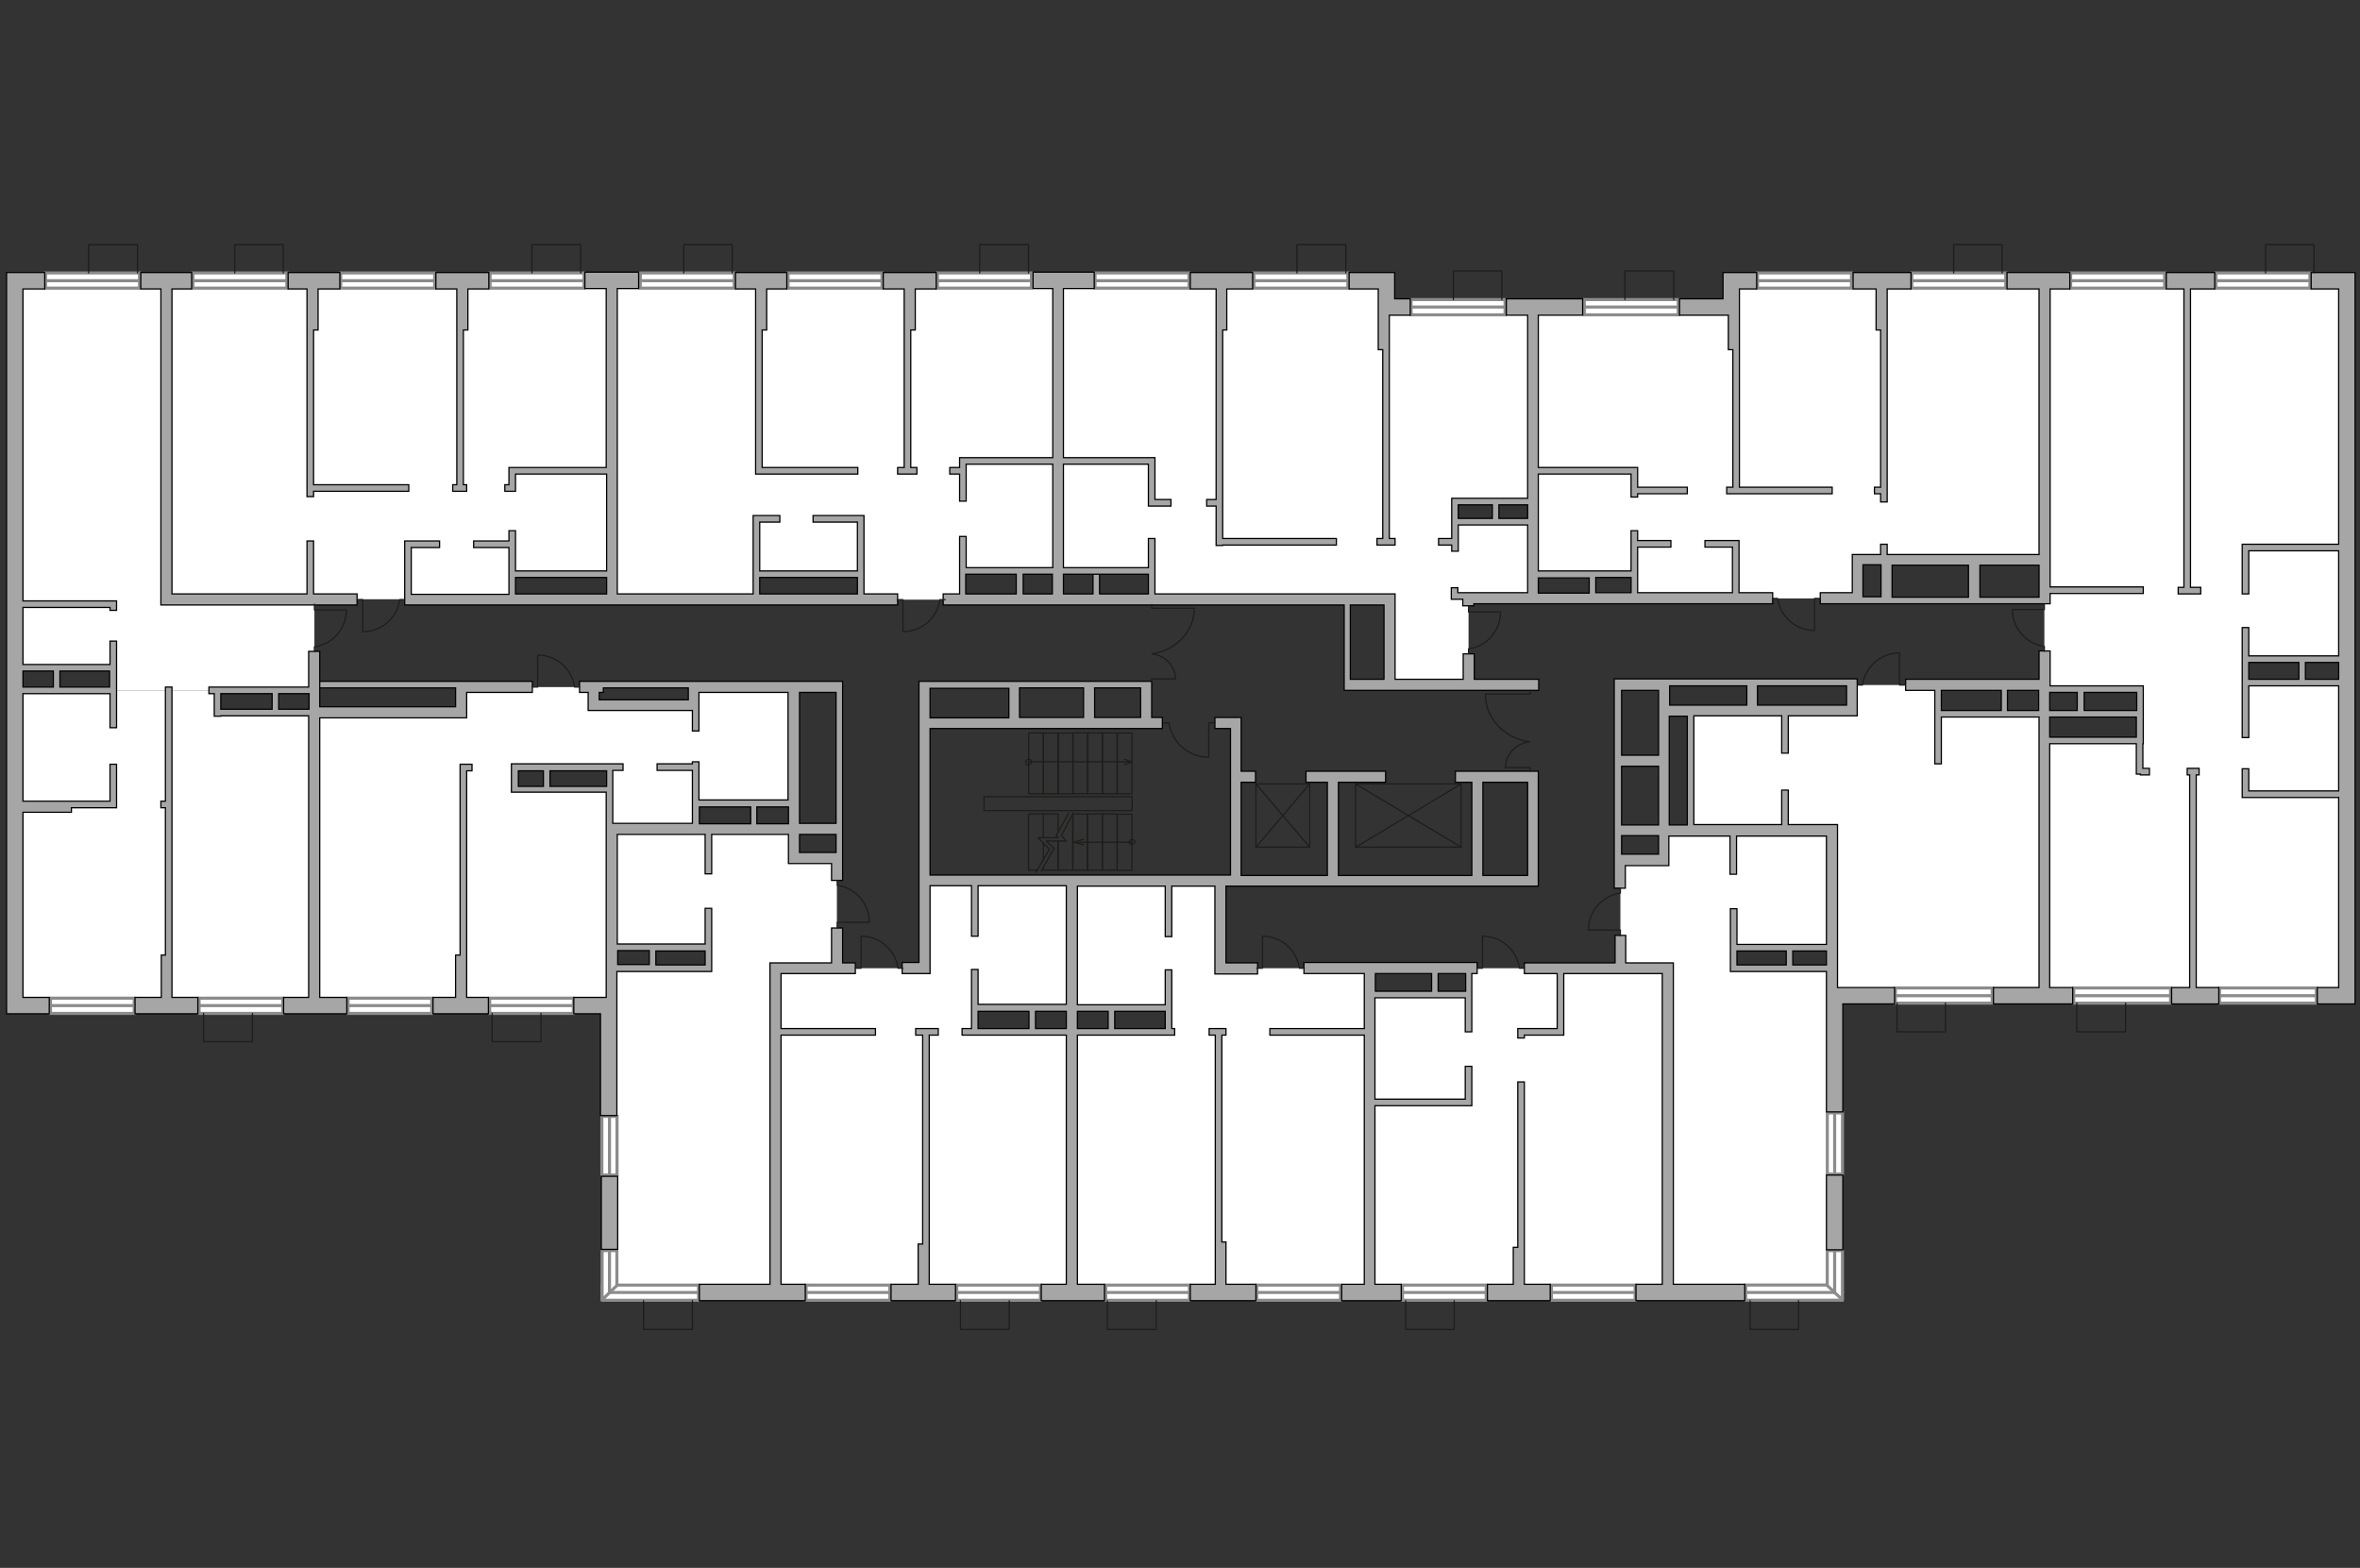
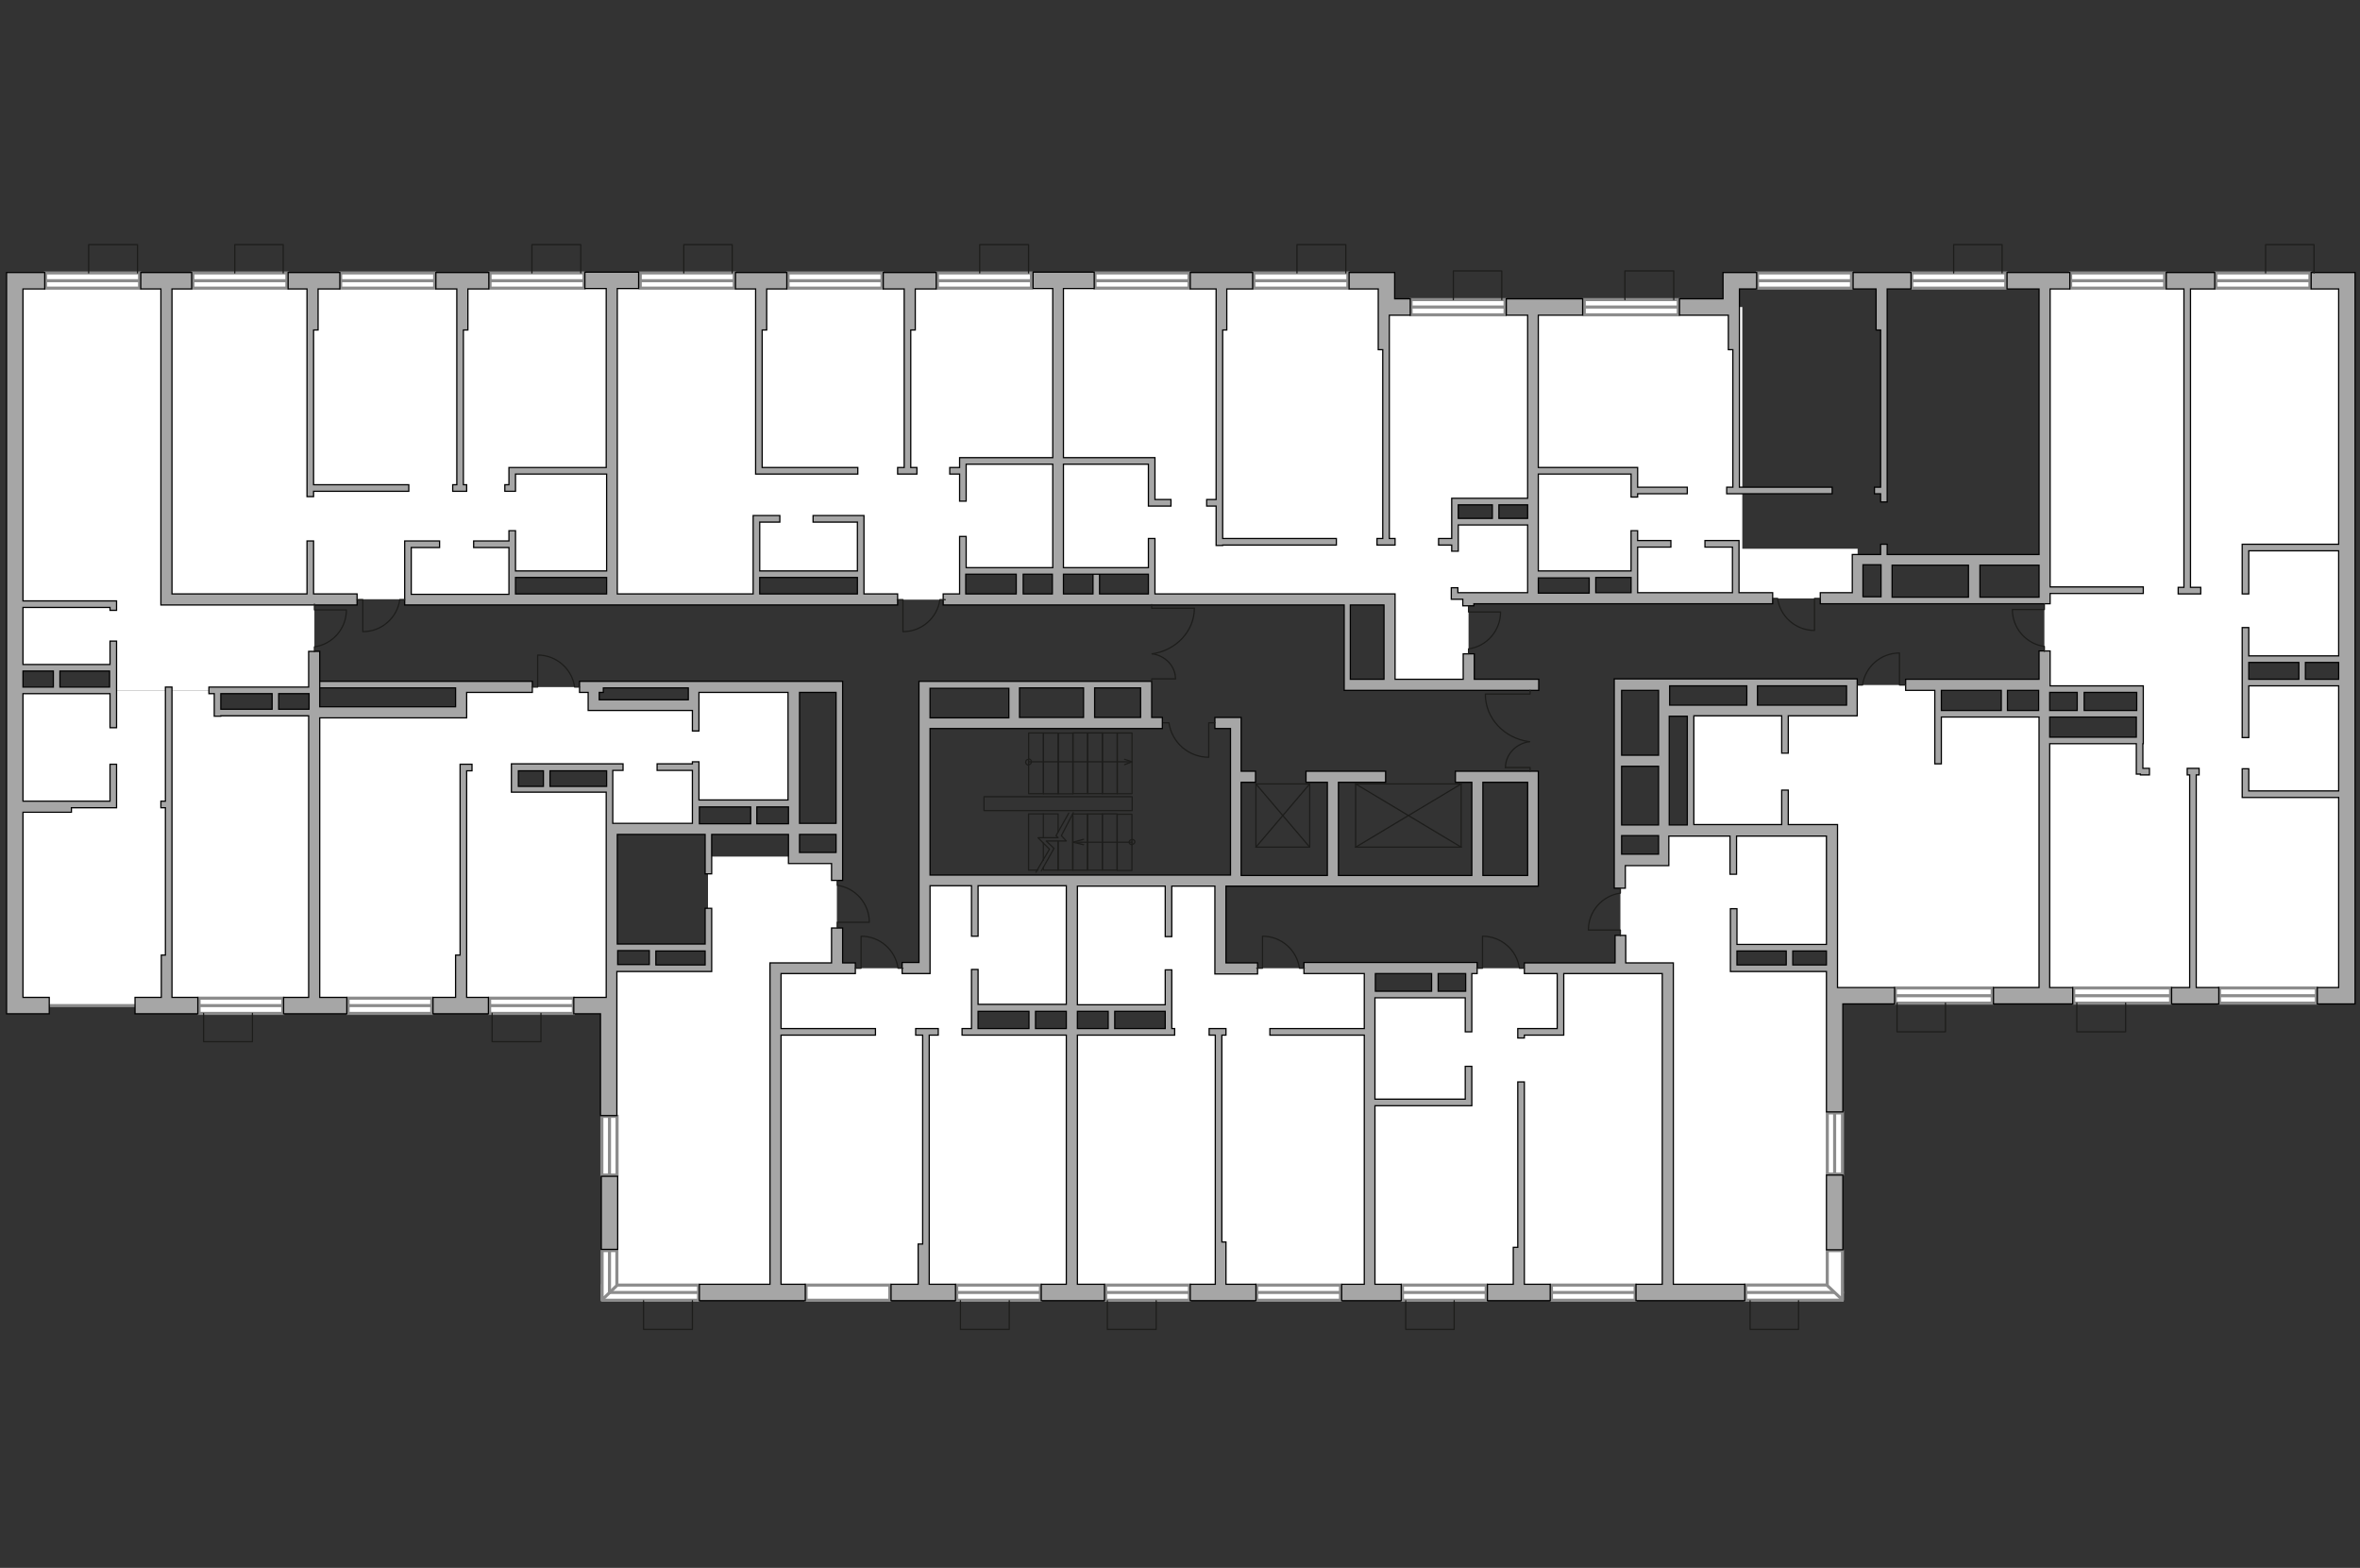
<svg xmlns="http://www.w3.org/2000/svg" version="1.1" x="0px" y="0px" viewBox="0 0 575 382" style="enable-background:new 0 0 575 382;" xml:space="preserve">
  <rect x="0" y="0" width="575" height="382" fill="#333333" stroke="none" />
  <style type="text/css">
	.st0{fill:#FFFFFF;}
	.st1{fill:#FFFFFF;stroke:#8C8C8C;stroke-width:0.75;stroke-linecap:round;stroke-linejoin:round;stroke-miterlimit:10;}
	.st2{fill:#FFFFFF;stroke:#8C8C8C;stroke-width:0.75;stroke-linecap:round;stroke-miterlimit:10;}
	.st3{fill:#A6A6A6;stroke:#000000;stroke-width:0.3;stroke-miterlimit:22.926;}
	.st4{fill:none;stroke:#1D1D1B;stroke-width:0.3;stroke-linecap:round;stroke-linejoin:round;stroke-miterlimit:10;}
</style>
  <g id="bg">
    <rect x="3.6" y="173.6" class="st0" width="72.9" height="71.4" />
    <rect x="3.9" y="168.2" class="st0" width="49.1" height="7.8" />
    <rect x="3.6" y="68.1" class="st0" width="36.8" height="94.7" />
    <rect x="27.5" y="146.1" class="st0" width="49.1" height="22.1" />
    <rect x="149.1" y="68.2" class="st0" width="34.9" height="77.9" />
    <rect x="183" y="68.4" class="st0" width="74.8" height="71" />
    <rect x="209.6" y="138.3" class="st0" width="24.8" height="7.8" />
-     <rect x="422.2" y="68.2" class="st0" width="76.5" height="68.2" />
    <rect x="373.5" y="74.8" class="st0" width="51" height="65.2" />
    <rect x="398.2" y="133.7" class="st0" width="54.4" height="12.1" />
    <rect x="40.6" y="68.1" class="st0" width="84.2" height="77.9" />
    <rect x="115.9" y="68.2" class="st0" width="33.5" height="71.5" />
    <rect x="257.8" y="68.2" class="st0" width="80.1" height="71.1" />
    <rect x="338.5" y="138.3" class="st0" width="19.3" height="29.1" />
    <rect x="280.6" y="137.8" class="st0" width="59.3" height="8.3" />
    <rect x="346.2" y="127.1" class="st0" width="27.3" height="18.7" />
    <rect x="343.8" y="74.4" class="st0" width="29.7" height="47.6" />
    <rect x="337.2" y="74.8" class="st0" width="17.3" height="64.2" />
    <rect x="75.9" y="173.1" class="st0" width="49.5" height="71.7" />
    <rect x="123.5" y="192.4" class="st0" width="25.1" height="52.4" />
    <rect x="112.9" y="167.4" class="st0" width="32.2" height="19.7" />
    <rect x="142.2" y="171.5" class="st0" width="50.9" height="15.5" />
    <rect x="148.3" y="184.2" class="st0" width="21.3" height="17.6" />
    <rect x="169.6" y="183" class="st0" width="24.1" height="12.8" />
    <rect x="169.6" y="168.1" class="st0" width="23.5" height="9.2" />
    <rect x="189" y="235.9" class="st0" width="48.5" height="79.5" />
    <rect x="233.1" y="251.4" class="st0" width="28.1" height="63.5" />
    <rect x="225.2" y="214.4" class="st0" width="35.9" height="31.2" />
    <rect x="333.6" y="242.2" class="st0" width="72.7" height="72.7" />
    <rect x="358.3" y="235.9" class="st0" width="48" height="16.3" />
    <rect x="412" y="172.9" class="st0" width="49.1" height="29.5" />
    <rect x="451.3" y="166.9" class="st0" width="20.9" height="75.7" />
    <rect x="464.3" y="173.9" class="st0" width="34.4" height="67.6" />
    <rect x="446.4" y="192.6" class="st0" width="5.8" height="50" />
    <rect x="149.1" y="235.9" class="st0" width="39.8" height="79.1" />
-     <rect x="149.1" y="202.1" class="st0" width="44.3" height="28.9" />
    <rect x="172.5" y="208.7" class="st0" width="31.4" height="27.5" />
    <rect x="261.2" y="214.5" class="st0" width="36.2" height="31.1" />
    <rect x="261.2" y="251.6" class="st0" width="72.4" height="63.3" />
    <rect x="284.7" y="235.9" class="st0" width="49" height="16.9" />
    <rect x="406.3" y="235.9" class="st0" width="40.7" height="79.1" />
    <rect x="405.4" y="202.3" class="st0" width="40.7" height="28.6" />
    <rect x="394.8" y="210.5" class="st0" width="27.6" height="25.6" />
    <rect x="498.1" y="68.2" class="st0" width="73.3" height="92.4" />
    <rect x="498.5" y="181.2" class="st0" width="72.9" height="61.4" />
    <rect x="498.1" y="158.4" class="st0" width="49" height="9.5" />
    <rect x="521.4" y="166.3" class="st0" width="50" height="17.5" />
  </g>
  <g id="windows">
    <g>
      <rect x="146.7" y="313.1" class="st1" width="23.5" height="3.7" />
      <line class="st1" x1="146.7" y1="314.9" x2="170.1" y2="314.9" />
    </g>
    <g>
      <polygon class="st1" points="150.3,304.7 150.3,313.2 146.7,316.7 146.7,304.7   " />
      <line class="st1" x1="148.5" y1="314.9" x2="148.5" y2="304.7" />
    </g>
    <g>
      <rect x="425.4" y="313.1" transform="matrix(-1 6.716491e-09 -6.716491e-09 -1 874.231 629.879)" class="st2" width="23.5" height="3.7" />
      <line class="st2" x1="448.9" y1="314.9" x2="425.4" y2="314.9" />
    </g>
    <g>
      <polygon class="st1" points="445.2,304.7 445.2,313.2 448.9,316.7 448.9,304.7   " />
-       <line class="st1" x1="447" y1="315" x2="447" y2="304.7" />
    </g>
    <g>
      <rect x="11.1" y="66.5" class="st2" width="22.9" height="3.7" />
      <line class="st2" x1="11.1" y1="68.4" x2="34" y2="68.4" />
    </g>
    <g>
      <rect x="47" y="66.5" class="st2" width="22.9" height="3.7" />
      <line class="st2" x1="47" y1="68.4" x2="69.9" y2="68.4" />
    </g>
    <g>
      <rect x="83" y="66.5" class="st2" width="22.9" height="3.7" />
      <line class="st2" x1="83" y1="68.4" x2="105.9" y2="68.4" />
    </g>
    <g>
      <rect x="119.4" y="66.5" class="st2" width="22.9" height="3.7" />
      <line class="st2" x1="119.4" y1="68.4" x2="142.3" y2="68.4" />
    </g>
    <g>
      <rect x="119.3" y="243.2" class="st2" width="20.4" height="3.7" />
      <line class="st2" x1="119.3" y1="245" x2="139.7" y2="245" />
    </g>
    <g>
      <rect x="196.4" y="313.1" class="st2" width="20.4" height="3.7" />
-       <line class="st2" x1="196.4" y1="314.9" x2="216.8" y2="314.9" />
    </g>
    <g>
      <rect x="233.1" y="313.1" class="st2" width="20.4" height="3.7" />
      <line class="st2" x1="233.1" y1="314.9" x2="253.5" y2="314.9" />
    </g>
    <g>
      <rect x="269.4" y="313.1" class="st2" width="20.4" height="3.7" />
      <line class="st2" x1="269.4" y1="314.9" x2="289.8" y2="314.9" />
    </g>
    <g>
      <rect x="306.2" y="313.1" class="st2" width="20.4" height="3.7" />
      <line class="st2" x1="306.2" y1="314.9" x2="326.6" y2="314.9" />
    </g>
    <g>
      <rect x="341.7" y="313.1" class="st2" width="20.4" height="3.7" />
      <line class="st2" x1="341.7" y1="314.9" x2="362.1" y2="314.9" />
    </g>
    <g>
      <rect x="378" y="313.1" class="st2" width="20.4" height="3.7" />
      <line class="st2" x1="378" y1="314.9" x2="398.4" y2="314.9" />
    </g>
    <g>
      <rect x="84.8" y="243.2" class="st2" width="20.4" height="3.7" />
      <line class="st2" x1="84.8" y1="245" x2="105.2" y2="245" />
    </g>
    <g>
      <rect x="48.5" y="243.2" class="st2" width="20.4" height="3.7" />
      <line class="st2" x1="48.5" y1="245" x2="68.9" y2="245" />
    </g>
    <g>
-       <rect x="12.3" y="243.2" class="st2" width="20.4" height="3.7" />
      <line class="st2" x1="12.3" y1="245" x2="32.7" y2="245" />
    </g>
    <g>
      <rect x="156" y="66.5" class="st2" width="22.9" height="3.7" />
      <line class="st2" x1="156" y1="68.4" x2="178.9" y2="68.4" />
    </g>
    <g>
      <rect x="192" y="66.5" class="st2" width="22.9" height="3.7" />
      <line class="st2" x1="192" y1="68.4" x2="214.9" y2="68.4" />
    </g>
    <g>
      <rect x="228.4" y="66.5" class="st2" width="22.9" height="3.7" />
      <line class="st2" x1="228.4" y1="68.4" x2="251.3" y2="68.4" />
    </g>
    <g>
      <rect x="266.8" y="66.5" class="st2" width="22.9" height="3.7" />
      <line class="st2" x1="266.8" y1="68.4" x2="289.7" y2="68.4" />
    </g>
    <g>
      <rect x="305.5" y="66.5" class="st2" width="22.9" height="3.7" />
      <line class="st2" x1="305.5" y1="68.4" x2="328.4" y2="68.4" />
    </g>
    <g>
      <rect x="428.2" y="66.5" class="st2" width="22.9" height="3.7" />
      <line class="st2" x1="428.2" y1="68.4" x2="451.2" y2="68.4" />
    </g>
    <g>
      <rect x="465.8" y="66.5" class="st2" width="22.9" height="3.7" />
      <line class="st2" x1="465.8" y1="68.4" x2="488.7" y2="68.4" />
    </g>
    <g>
      <rect x="504.5" y="66.5" class="st2" width="22.9" height="3.7" />
      <line class="st2" x1="504.5" y1="68.4" x2="527.5" y2="68.4" />
    </g>
    <g>
      <rect x="539.9" y="66.5" class="st2" width="22.9" height="3.7" />
      <line class="st2" x1="539.9" y1="68.4" x2="562.8" y2="68.4" />
    </g>
    <g>
      <rect x="386" y="73" class="st2" width="22.9" height="3.7" />
      <line class="st2" x1="386" y1="74.8" x2="408.9" y2="74.8" />
    </g>
    <g>
      <rect x="343.8" y="73" class="st2" width="22.9" height="3.7" />
      <line class="st2" x1="343.8" y1="74.8" x2="366.7" y2="74.8" />
    </g>
    <g>
      <rect x="439.6" y="276.7" transform="matrix(2.648213e-08 1 -1 2.648213e-08 725.61 -168.457)" class="st2" width="14.9" height="3.7" />
      <line class="st2" x1="447" y1="271.1" x2="447" y2="286" />
    </g>
    <g>
      <rect x="141.3" y="277.3" transform="matrix(2.749385e-08 1 -1 2.749385e-08 427.641 130.691)" class="st2" width="14.3" height="3.7" />
      <line class="st2" x1="148.5" y1="272" x2="148.5" y2="286.3" />
    </g>
    <g>
      <rect x="461.9" y="240.8" transform="matrix(-1 2.559995e-08 -2.559995e-08 -1 947.295 485.204)" class="st2" width="23.6" height="3.7" />
      <line class="st2" x1="485.4" y1="242.6" x2="461.9" y2="242.6" />
    </g>
    <g>
      <rect x="505.3" y="240.8" transform="matrix(-1 2.559995e-08 -2.559995e-08 -1 1034.148 485.204)" class="st2" width="23.6" height="3.7" />
      <line class="st2" x1="528.9" y1="242.6" x2="505.3" y2="242.6" />
    </g>
    <g>
      <rect x="540.8" y="240.8" transform="matrix(-1 2.559995e-08 -2.559995e-08 -1 1105.172 485.204)" class="st2" width="23.6" height="3.7" />
      <line class="st2" x1="564.4" y1="242.6" x2="540.8" y2="242.6" />
    </g>
  </g>
  <g id="plan">
    <g>
      <path class="st3" d="M5.6,70.4h5.3v-4H1.6v1.7h0l0,174.9h0v4H12v-4H5.6v-45.1h11.8v-1.1h9.4h0.8h0.8l0-10.6h-1.6l0,9h-9.4H5.6V169    h21.2v8.3h1.6v-21.1h-1.6v5.7H5.6V148h21.2v0.7h1.6V148h0v-1.6H5.6V70.4z M26.7,167.4H14.6v-3.9h12.1V167.4z M13,163.5v3.9H5.6    v-3.9H13z" />
      <rect x="146.5" y="286.6" class="st3" width="4" height="17.8" />
      <rect x="445" y="286.3" class="st3" width="4" height="18.2" />
      <path class="st3" d="M448.3,240.6h-0.6v-37h0l0-2.7v0H445v0h-9.3l0-8.4h-1.6v8.4h-21.4v-26.5l21.4,0v9.1h1.6l0-9.1h16.8v-2.7l0,0    l0-6.3h-2.7h-21.7h-2.7h-18.8h0h-2.7h-2.9h-7.7v0v2.7V184v2.7V201v2.7v4.5v0.9v1.8v5.5h2.7l0-5.5h10.6v-2.7l0,0v-4.5l14.9,0v9.3    h1.6v-9.3H445l0,26.4h-21.8v-8.7h-1.6v15.3h0.2h1.4H445v3.9h0v30.3h4v-26.3h12.6v-4L448.3,240.6L448.3,240.6z M449.9,167.1v4.7    h-21.7l0-4.7H449.9z M425.6,167.1l0,4.7h-18.8v-3.6h0v-1.1H425.6z M395.1,168.2l9,0V184l-9,0V168.2z M395.1,186.7h9V201h-9V186.7z     M404.1,208.1l-9,0v-4.5h9V208.1z M406.7,186.7L406.7,186.7l0-2.7h0v-9.5h4.4V201h-4.4L406.7,186.7z M423.2,231.7h12v3.4h-12    V231.7z M436.8,235.1v-3.4h8.2v3.4H436.8z" />
      <polygon class="st3" points="335.8,76.8 335.8,76.8 335.8,85.2 336.9,85.2 336.9,131.2 335.5,131.2 335.5,132.8 339.9,132.8     339.9,131.2 338.5,131.2 338.5,76.8 339.8,76.8 339.8,76.8 343.6,76.8 343.6,72.8 339.8,72.8 339.8,66.4 339.4,66.4 335.8,66.4     328.7,66.4 328.7,70.4 335.8,70.4   " />
      <path class="st3" d="M569.8,66.4h-6.7v4h6.7v62.2h-21.9h-1.6v1.6v10.5l1.6,0v-10.5l21.9,0v25.6h-21.9v-6.9h-1.6v6.9v1.6v4.1v1.6    v12.6h1.6v-12.6h21.9v25.6h-21.9v-5.4h-1.6l0,5.4h0v1.6h0v0h1.6v0h21.9v46.3h-5.2v4l9.2,0v-0.2h0V70.4v-4H569.8z M547.9,161.4    h12.2v4.1h-12.2V161.4z M561.7,165.5v-4.1h8.1v4.1H561.7z" />
      <polygon class="st3" points="419.9,76.8 421.1,76.8 421.1,85.2 422.2,85.2 422.2,118.7 420.7,118.7 420.7,120.3 446.4,120.3     446.4,118.7 423.8,118.7 423.8,85.2 423.8,76.8 423.8,73.2 423.8,73 423.8,70.4 428,70.4 428,66.4 423.8,66.4 423.8,66.4     419.8,66.4 419.8,72.8 409.2,72.8 409.2,76.8 419.8,76.8   " />
      <polygon class="st3" points="39.2,147.4 39.2,147.4 39.2,147.4 87,147.4 87,144.7 76.4,144.7 76.4,131.8 74.8,131.8 74.8,144.7     41.9,144.7 41.9,70.4 46.7,70.4 46.7,66.4 34.3,66.4 34.3,70.4 39.2,70.4   " />
      <path class="st3" d="M77.9,174.9h35.8v-1.2v-1.5v-3.5l16,0v-2.7h-16h-1.9v0H77.9v1.6H111l0,4.6H77.9v-13.5h-2.7v8.7H50.9v1.6h1.3    v3.8v1.6v0.1h1.6v-0.1h21.4l0,68.6h-6.1v4h15.4v-4h-6.6L77.9,174.9z M53.8,169h12.5l0,3.8l-12.5,0V169z M67.9,172.8V169h7.4v3.8    H67.9z" />
      <polygon class="st3" points="41.9,237.2 41.9,237.2 41.9,167.4 40.3,167.4 40.3,195.2 39.2,195.2 39.2,196.8 40.3,196.8     40.3,232.7 39.3,232.7 39.3,243 32.9,243 32.9,247 48.2,247 48.2,243 41.9,243   " />
      <path class="st3" d="M451.3,144.4l-7.8,0v2.7h7.8v0h2.7v0h0h4.4v0h2.7v0h18.6v0h2.7v0h14.4h1h1.7v-2.5h22.7v-1.6h-22.7V70.4h4.8    v-4H489v4h7.8l0,64.7h-37v-2.5h-1.6v2.5h-6.9v0.5h0L451.3,144.4z M453.9,145.5v-1.1h0v-6.8h4.4l0,7.8H453.9z M461,145.5l0-7.8    l18.6,0l0,7.8H461z M496.8,145.5h-14.4l0-7.8h14.4V145.5z" />
      <polygon class="st3" points="407.7,237.2 407.7,235.1 407.7,234.6 396.1,234.6 396.1,227.9 393.5,227.9 393.5,234.6 371.4,234.6     371.4,237.2 379.4,237.2 379.4,250.6 371.4,250.6 371.4,250.6 369.8,250.6 369.8,250.6 369.8,250.6 369.8,252.2 369.8,252.2     369.8,252.9 371.4,252.9 371.4,252.2 381,252.2 381,251.4 381,251.4 381,237.2 405,237.2 405,312.9 398.6,312.9 398.6,316.9     425.1,316.9 425.1,312.9 407.7,312.9   " />
      <path class="st3" d="M298.7,215.9l76.1,0v-2.7l0,0l0-24.7v-0.6h-20.2v2.7h4l0,22.7h-32.5l0-22.7l11.5,0v-2.7h-19.4v2.7h5.2v22.7    h-21v-22.7h3.5v-2.7l-3.5,0v-10.4v-2.3v-0.4l-6.4,0v2.7h3.8l0,35.7l-73.2,0v-35.7l56.6,0l0-2.7h-2.6l0-7.2h0v-1.6l-56.7,0v1.6l0,0    l0,45.5h0l0,2.7h0v18.7h-4.1v2.7l4.1,0v0l2.7,0v-21.4h10.1v12.3h1.6v-12.3h21.5v28.9h-21.5v-8.5h-1.6v14.4h-2.3v1.6h25.4l0,60.7    h-6.1v4h15.4v-4h-6.6v-60.7h23.7v-1.6h-0.7v-14.3h-1.6v8.5h-21.4v-28.9h21.4v12.3h1.6v-12.3h10.5l0,21.4h2.7v0h7.7v-2.7h-7.7    V215.9z M248.4,174.8l0-7.2l15.6,0v7.2L248.4,174.8z M277.9,174.8h-11.2v-7.2h11.2L277.9,174.8z M245.8,167.7v7.2h-19.2v-7.2    H245.8z M238.3,246.4h12.4v4.2h-12.4V246.4z M252.3,250.6v-4.2h7.5v4.2H252.3z M283.9,250.6h-12.3v-4.2h12.3V250.6z M270,246.4    v4.2h-7.5v-4.2H270z M361.3,190.6l10.9,0l0,22.7h-10.9L361.3,190.6z" />
      <path class="st3" d="M317.8,237.2h14.6v13.4h-23v1.6h23l0,60.7h-5.5v4h14.5v-4h-6.4l0-43.5h22h0.8h0.8v-9.6h-1.6v8h-22v-24.7h22    v8.3h1.6v-14.2h1.3v-2.7h-42.2V237.2z M335.1,237.2h13.7v4.3h-13.7V237.2z M357.1,241.5h-6.7v-4.3h6.7V241.5z" />
      <polygon class="st3" points="190.3,237.2 208.4,237.2 208.4,234.6 205.3,234.6 205.3,226.1 202.6,226.1 202.6,234.6 190.3,234.6     187.6,234.6 187.6,237.2 187.6,312.9 170.4,312.9 170.4,316.9 196.2,316.9 196.2,312.9 190.3,312.9 190.3,252.2 213.3,252.2     213.3,250.6 190.3,250.6   " />
      <polygon class="st3" points="74.8,80.4 74.8,121 76.4,121 76.4,119.7 99.6,119.7 99.6,118.1 76.4,118.1 76.4,80.4 77.5,80.4     77.5,70.4 82.8,70.4 82.8,66.4 70.2,66.4 70.2,70.4 74.8,70.4   " />
      <polygon class="st3" points="111.3,118.1 110.3,118.1 110.3,119.7 113.7,119.7 113.7,118.1 112.9,118.1 112.9,80.4 114,80.4     114,70.4 119.1,70.4 119.1,66.4 106.2,66.4 106.2,70.4 111.3,70.4   " />
      <path class="st3" d="M125.6,118.1L125.6,118.1l0-2.6l22.2,0v23.6l-22.2,0v-9.8H124v2.5h-8.6v1.6h8.6v5.8v1.6v4h-23.8v-11.4l6.9,0    v-1.6l-8.5,0v0v1.6v11.4v0.5v2.1h120.1l0-2.7h-8.2v-19.1h-0.9v0h-11.5v1.6h10.8v11.9h-23.8v-11.9l4.9,0v-1.6l-6.5,0v0h0v19.1    h-33.1l0-74.4h5.2v-4h-13.1v4h5.2v43.6l-22.2,0l0,0H124v1.6v2.6h-1v1.6h2.6V118.1z M185.1,140.7h23.8v4h-23.8V140.7z M125.6,144.7    v-4l22.2,0v4H125.6z" />
      <path class="st3" d="M327.4,168.2h1.6l0,0l45.9,0v-2.7h-15.7l0-6.2h-2.7v6.2h-16.6v-18.1h0v-2.7l-58.5,0v-13.5h-1.6v7.1h-20.7    v-25.2h20.7v10.2h1.6v0h3.9v-1.6h-3.9v-10.2h-1.6v0l-20.7,0l0-41.2h7.5v-4h-14.9v4h4.8l0,41.2l-21.1,0l0,0h-1.6v1.6v0.8h-2.4v1.6    h2.4v6.6h1.6v-9l21.1,0v25.2h-21.1v-7.6h-1.6v14h-4v2.7h97.7V168.2z M337.2,165.5H329v-18.1h8.2L337.2,165.5z M279.8,139.9v4.8    h-11.9l0-4.8h-1.6v4.8h-7.2v-4.8H279.8z M256.4,144.7h-7.1v-4.8h7.1V144.7z M235.3,139.9h12.3v4.8h-12.3V139.9z" />
      <path class="st3" d="M353.7,134.3h1.6v-6.4h16.9v16.5h-14.9v0h-2.1v-1.2h-1.6v1.2v1.2v0.4h2.8v1.1v0.5h2.7v-0.5l72.8,0v-2.7h-8.2    v-11.1V132v-0.3h-8.3v1.6h6.7v11.1H399l0-11.1h8.1v-1.6H399v-2.4h-1.6v9.8h-22.6v-23.6h22.6v5.6h1.6v-0.8h12.1v-1.6H399v-4.8h0    h-1.6h-22.6V76.8h10.8v-4H367v4h5.2l0,44.6h-18.5v0.1v1.5v8.2h-3.2v1.6h3.2V134.3z M397.4,144.4l-8.6,0v-3.7h8.6V144.4z     M387.2,140.8v3.7h-12.4v-3.7H387.2z M372.2,126.3h-7V123h7V126.3z M363.6,123v3.3h-8.3V123H363.6z" />
      <path class="st3" d="M171.8,236.7h0.7h0.9v-15.4h-1.6v8.7h-21.4v-26.7h21.4v9.6h1.6v-9.6h18.7v4.4h0v2.7h10.5l0,4.1h2.7v-4.1v-1.3    h0v-40.4v-1.9v-0.8h-37.6v0h-25.2v0h-1.3v2.7h2.1v4.4h1.3v0h24.1v5h1.6v-5h0l0-4.4l21.7,0l0,26.2h-21.7l0-9.3h-1.6v0.5l-8.6,0v1.6    l8.6,0l0,12.9h-19.4v-12.9h2.5v-1.6l-27.2,0v0v1.6v5h0v0.3h23.1v10.2h0V243h-7.9v4h6.5v24.8h4V247v-0.6V243v0v-6.3H171.8z     M171.8,235.1h-12l0-3.4h12V235.1z M158.2,231.6l0,3.4h-7.7v-3.4H158.2z M194.8,203.3h8.9v4.4h-8.9V203.3z M167.7,170.5H146l0-1.8    h1v-1.1h20.7v1.1V170.5z M203.7,168.7v31.9h-8.9l0-31.9H203.7z M192.1,200.7h-7.7l0-4.1h7.7V200.7z M170.4,196.6h12.5l0,4.1h-12.5    V196.6z M132.4,187.8v3.8h-6.1v-3.8H132.4z M134,191.6v-3.8l13.8,0v3.8H134z" />
      <polygon class="st3" points="113.7,187.8 115,187.8 115,186.2 112.1,186.2 112.1,187 112.1,187 112.1,232.7 111,232.7 111,243     105.5,243 105.5,247 119,247 119,243 113.7,243   " />
      <polygon class="st3" points="226.4,252.2 228.6,252.2 228.6,250.6 223.1,250.6 223.1,252.2 224.8,252.2 224.8,303.1 223.7,303.1     223.7,312.9 217.1,312.9 217.1,316.9 232.8,316.9 232.8,312.9 226.4,312.9   " />
      <polygon class="st3" points="371.4,263.6 369.8,263.6 369.8,303.9 368.7,303.9 368.7,312.9 362.4,312.9 362.4,316.9 377.7,316.9     377.7,312.9 371.4,312.9   " />
      <polygon class="st3" points="298.7,302.6 297.7,302.6 297.7,252.2 298.7,252.2 298.7,250.6 294.6,250.6 294.6,252.2 296.1,252.2     296.1,302.6 296.1,302.6 296.1,304.7 296.1,312.9 290,312.9 290,316.9 306,316.9 306,312.9 298.7,312.9   " />
      <polygon class="st3" points="184.1,113.9 184.1,115.5 209,115.5 209,113.9 185.7,113.9 185.7,80.4 186.8,80.4 186.8,70.4     191.7,70.4 191.7,66.4 179.2,66.4 179.2,70.4 184.1,70.4   " />
      <polygon class="st3" points="220.3,80.4 220.3,113.9 218.7,113.9 218.7,115.5 223.4,115.5 223.4,113.9 221.9,113.9 221.9,80.4     223,80.4 223,70.4 228.1,70.4 228.1,66.4 215.2,66.4 215.2,70.4 220.3,70.4   " />
      <polygon class="st3" points="296.3,121.7 294,121.7 294,123.3 296.3,123.3 296.3,132.9 297.9,132.9 297.9,132.8 325.6,132.8     325.6,131.2 297.9,131.2 297.9,80.4 298.9,80.4 298.9,70.4 305.2,70.4 305.2,66.4 290,66.4 290,70.4 296.3,70.4   " />
      <path class="st3" d="M522.2,181.2v-1.6v-4.9v-1.6v-4.4v-0.5v-1.1l-22.7,0v-8.5h-2.7v6.9l-32.5,0v2.7h7.1v17.9h1.6v-11.4h23.8    l0,65.9h-11.1v4H505v-4h-5.6v-59.4h21.1v7.4h1v0.2h2.2v-1.6h-1.6V181.2z M520.6,173.1h-12.8v-4.4h12.8V173.1z M506.1,168.7v4.4    H500h-0.6v-4.4H506.1z M473,168.2h14.6v4.9H473V168.2z M489.1,173.1v-4.9h7.6v4.9H489.1z M499.4,179.6v-4.9h0.6h6.1h1.6h12.8v4.9    H499.4z" />
      <polygon class="st3" points="535.1,188.8 535.8,188.8 535.8,187.2 532.9,187.2 532.9,188.8 533.5,188.8 533.5,240.6 529.1,240.6     529.1,244.6 540.6,244.6 540.6,240.6 535.1,240.6   " />
      <polygon class="st3" points="457.1,80.4 458.2,80.4 458.2,118.7 456.7,118.7 456.7,120.3 458.2,120.3 458.2,122.3 459.8,122.3     459.8,80.4 459.8,70.4 465.6,70.4 465.6,66.4 451.5,66.4 451.5,70.4 457.1,70.4   " />
      <polygon class="st3" points="532.1,143.1 530.7,143.1 530.7,144.7 536.2,144.7 536.2,143.1 533.7,143.1 533.7,70.4 539.6,70.4     539.6,66.4 527.8,66.4 527.8,70.4 532.1,70.4   " />
    </g>
    <g>
      <line class="st4" x1="306" y1="191" x2="319.1" y2="191" />
      <line class="st4" x1="319.1" y1="191" x2="319.1" y2="206.4" />
      <line class="st4" x1="319.1" y1="206.4" x2="306" y2="206.4" />
      <line class="st4" x1="306" y1="206.4" x2="306" y2="191" />
      <line class="st4" x1="306" y1="206.4" x2="319.1" y2="191" />
      <line class="st4" x1="319.1" y1="206.4" x2="306" y2="191" />
    </g>
    <g>
      <line class="st4" x1="330.3" y1="191" x2="356" y2="191" />
      <line class="st4" x1="356" y1="191" x2="356" y2="206.4" />
      <line class="st4" x1="356" y1="206.4" x2="330.3" y2="206.4" />
      <line class="st4" x1="330.3" y1="206.4" x2="330.3" y2="191" />
      <line class="st4" x1="330.3" y1="206.4" x2="356" y2="191" />
      <line class="st4" x1="356" y1="206.4" x2="330.3" y2="191" />
    </g>
    <path class="st4" d="M220,235.9h-1.2c-0.6-4.4-4.4-7.8-9-7.8v7.8l-1.4,0" />
    <path class="st4" d="M317.8,235.9h-1.2c-0.6-4.4-4.4-7.8-9-7.8v7.8l-1.4,0" />
    <path class="st4" d="M371.4,235.9h-1.2c-0.6-4.4-4.4-7.8-9-7.8l0,7.8l-1.4,0" />
    <path class="st4" d="M394.8,216.4v1.2c-4.4,0.6-7.8,4.4-7.8,9l7.8,0l0,1.4" />
    <path class="st4" d="M204,214.5v1.2c4.4,0.6,7.8,4.4,7.8,9H204l0,1.4" />
    <path class="st4" d="M76.6,158.8v-1.2c4.4-0.6,7.8-4.4,7.8-9h-7.8l0-1.4" />
    <path class="st4" d="M141.2,167.4H140c-0.6-4.4-4.4-7.8-9-7.8v7.8l-1.4,0" />
    <path class="st4" d="M98.6,146.1h-1.2c-0.6,4.4-4.4,7.8-9,7.8v-7.8l-1.4,0" />
    <path class="st4" d="M230.3,146.1H229c-0.6,4.4-4.4,7.8-9,7.8v-7.8l-1.4,0" />
    <path class="st4" d="M357.8,159.3v-1.2c4.4-0.6,7.8-4.4,7.8-9h-7.8l0-1.4" />
    <path class="st4" d="M283.5,176.1h1.3c0.7,4.8,4.8,8.4,9.7,8.4v-8.4l1.5,0" />
    <path class="st4" d="M431.9,145.8h1.2c0.6,4.4,4.4,7.8,9,7.8v-7.8l1.4,0" />
    <path class="st4" d="M452.6,166.9h1.2c0.6-4.4,4.4-7.8,9-7.8v7.8l1.4,0" />
    <path class="st4" d="M498.1,158.7v-1.2c-4.4-0.6-7.8-4.4-7.8-9h7.8l0-1.4" />
    <g>
      <g>
        <polyline class="st4" points="286.3,165.4 280.6,165.4 280.6,166.2    " />
        <path class="st4" d="M280.6,159.3" />
        <path class="st4" d="M280.7,159.3c3.2,0.4,5.7,3,5.7,6.1" />
      </g>
      <g>
        <polyline class="st4" points="291,148.2 280.6,148.2 280.6,147.3    " />
        <path class="st4" d="M280.6,159.3" />
        <path class="st4" d="M280.7,159.3c5.8-0.8,10.3-5.5,10.3-11.1" />
      </g>
    </g>
    <g>
      <g>
        <polyline class="st4" points="366.8,187 372.8,187 372.8,187.9    " />
        <path class="st4" d="M372.8,180.7" />
        <path class="st4" d="M372.7,180.7c-3.3,0.4-5.9,3.1-5.9,6.3" />
      </g>
      <g>
        <polyline class="st4" points="361.9,169.1 372.8,169.1 372.8,168.2    " />
        <path class="st4" d="M372.8,180.7" />
        <path class="st4" d="M372.6,180.7c-6.1-0.8-10.7-5.7-10.7-11.5" />
      </g>
    </g>
    <polyline class="st4" points="253.7,212.2 254,211.7 256.8,206.7 254.9,204.9 259.8,204.9 258.6,203.6 261.5,198  " />
    <polyline class="st4" points="252.4,212.5 255.7,206.9 252.9,204.1 257.8,204.1 257.3,203.6 260.4,198.1  " />
    <rect x="252.2" y="184.2" transform="matrix(-3.945260e-11 -1 1 -3.945260e-11 73.635 445.609)" class="st4" width="14.8" height="3.6" />
    <rect x="248.6" y="184.2" transform="matrix(-3.951433e-11 -1 1 -3.951433e-11 70.026 442)" class="st4" width="14.8" height="3.6" />
    <rect x="245" y="184.2" transform="matrix(-3.914440e-11 -1 1 -3.914440e-11 66.426 438.382)" class="st4" width="14.8" height="3.6" />
    <rect x="266.6" y="184.2" transform="matrix(-3.920591e-11 -1 1 -3.920591e-11 88.015 459.989)" class="st4" width="14.8" height="3.6" />
    <rect x="263" y="184.2" transform="matrix(-4.013073e-11 -1 1 -4.013073e-11 84.406 456.38)" class="st4" width="14.8" height="3.6" />
    <rect x="259.4" y="184.2" transform="matrix(-3.957584e-11 -1 1 -3.957584e-11 80.798 452.772)" class="st4" width="14.8" height="3.6" />
    <rect x="255.8" y="184.2" transform="matrix(-3.963756e-11 -1 1 -3.963756e-11 77.189 449.163)" class="st4" width="14.8" height="3.6" />
    <polyline class="st4" points="254.2,211.4 254.2,212 257.8,212 257.8,205  " />
    <polyline class="st4" points="254.2,198.3 250.6,198.3 250.6,212 252.9,212  " />
    <line class="st4" x1="254.2" y1="209.6" x2="254.2" y2="205.4" />
    <polyline class="st4" points="257.8,202.7 257.8,198.3 254.2,198.3 254.2,204.1  " />
    <rect x="263.5" y="203.4" transform="matrix(7.966765e-11 1 -1 7.966765e-11 475.581 -65.206)" class="st4" width="13.7" height="3.6" />
    <rect x="259.9" y="203.4" transform="matrix(7.960192e-11 1 -1 7.960192e-11 471.972 -61.597)" class="st4" width="13.7" height="3.6" />
    <rect x="256.3" y="203.4" transform="matrix(7.953531e-11 1 -1 7.953531e-11 468.363 -57.988)" class="st4" width="13.7" height="3.6" />
    <polyline class="st4" points="257.8,204.9 257.8,212 261.4,212 261.4,198.7  " />
    <rect x="267.2" y="203.4" transform="matrix(8.013305e-11 1 -1 8.013305e-11 479.19 -68.815)" class="st4" width="13.7" height="3.6" />
    <rect x="256.1" y="177.7" transform="matrix(-4.122385e-11 -1 1 -4.122385e-11 62.045 453.602)" class="st4" width="3.4" height="36.1" />
    <g>
      <g>
        <g>
          <line class="st4" x1="264" y1="204.5" x2="261.4" y2="205.2" />
          <line class="st4" x1="261.4" y1="205.2" x2="264" y2="205.8" />
        </g>
        <line class="st4" x1="275.8" y1="205.2" x2="262.3" y2="205.2" />
      </g>
      <g>
        <path class="st4" d="M275.8,205.8c-0.4,0-0.7-0.3-0.7-0.6c0-0.4,0.3-0.6,0.7-0.6" />
        <path class="st4" d="M275.8,204.5c0.4,0,0.7,0.3,0.7,0.6c0,0.4-0.3,0.6-0.7,0.6" />
      </g>
    </g>
    <g>
      <g>
        <g>
          <line class="st4" x1="274" y1="185" x2="275.8" y2="185.6" />
          <line class="st4" x1="275.8" y1="185.6" x2="274" y2="186.3" />
        </g>
        <line class="st4" x1="250.6" y1="185.6" x2="275.5" y2="185.6" />
      </g>
      <g>
        <path class="st4" d="M250.6,186.3c0.4,0,0.7-0.3,0.7-0.7c0-0.4-0.3-0.7-0.7-0.7" />
        <path class="st4" d="M250.6,185c-0.4,0-0.7,0.3-0.7,0.7c0,0.4,0.3,0.7,0.7,0.7" />
      </g>
    </g>
    <polyline class="st4" points="57.2,66.5 57.2,59.6 69,59.6 69,66.5  " />
    <polyline class="st4" points="129.6,66.5 129.6,59.6 141.5,59.6 141.5,66.5  " />
    <polyline class="st4" points="166.6,66.5 166.6,59.6 178.4,59.6 178.4,66.5  " />
    <polyline class="st4" points="238.7,66.5 238.7,59.6 250.6,59.6 250.6,66.5  " />
    <polyline class="st4" points="316,66.5 316,59.6 327.9,59.6 327.9,66.5  " />
    <polyline class="st4" points="131.8,246.9 131.8,253.8 119.9,253.8 119.9,246.9  " />
    <polyline class="st4" points="168.7,316.9 168.7,323.9 156.8,323.9 156.8,316.9  " />
    <polyline class="st4" points="245.9,316.9 245.9,323.9 234,323.9 234,316.9  " />
    <polyline class="st4" points="281.7,316.9 281.7,323.9 269.8,323.9 269.8,316.9  " />
    <polyline class="st4" points="354.3,316.9 354.3,323.9 342.5,323.9 342.5,316.9  " />
    <polyline class="st4" points="438.2,316.9 438.2,323.9 426.4,323.9 426.4,316.9  " />
    <polyline class="st4" points="474,244.4 474,251.4 462.2,251.4 462.2,244.4  " />
    <polyline class="st4" points="517.9,244.4 517.9,251.4 506,251.4 506,244.4  " />
    <polyline class="st4" points="61.5,246.9 61.5,253.8 49.6,253.8 49.6,246.9  " />
    <polyline class="st4" points="354.1,73 354.1,66 365.9,66 365.9,73  " />
    <polyline class="st4" points="395.9,73 395.9,66 407.8,66 407.8,73  " />
    <polyline class="st4" points="476,66.5 476,59.6 487.8,59.6 487.8,66.5  " />
    <polyline class="st4" points="552,66.5 552,59.6 563.8,59.6 563.8,66.5  " />
    <polyline class="st4" points="21.6,66.5 21.6,59.6 33.5,59.6 33.5,66.5  " />
  </g>
</svg>